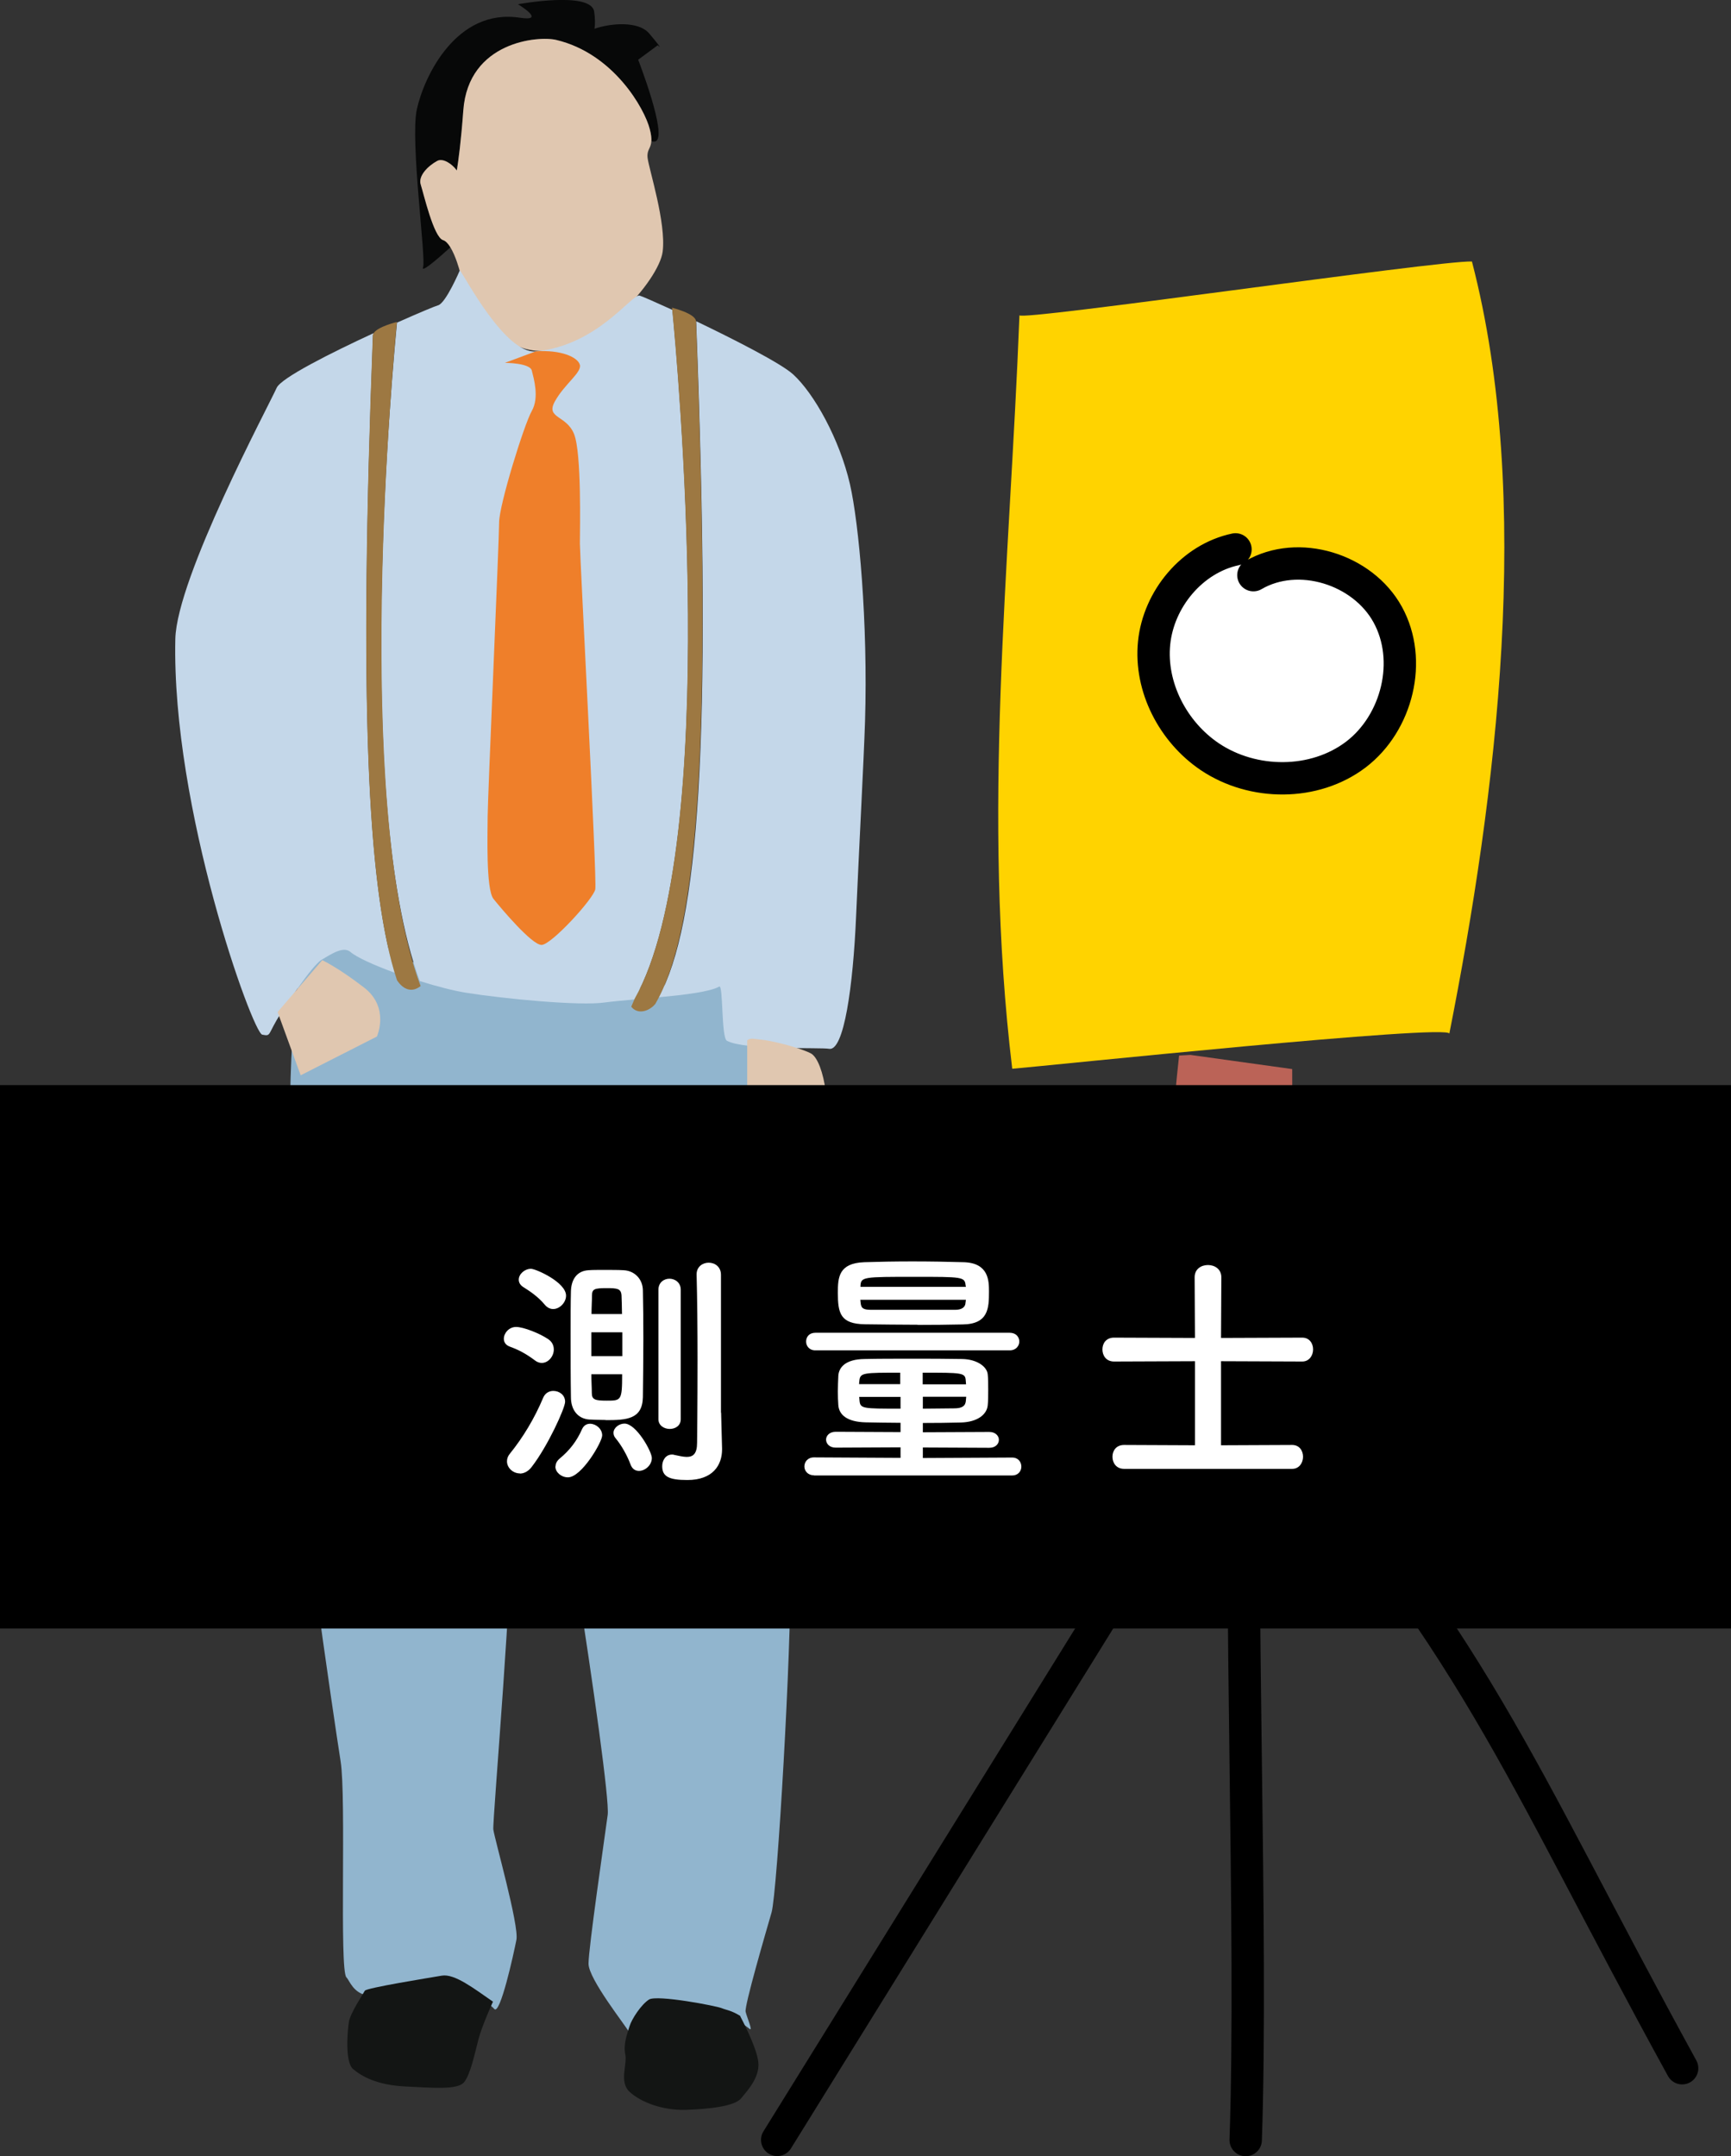
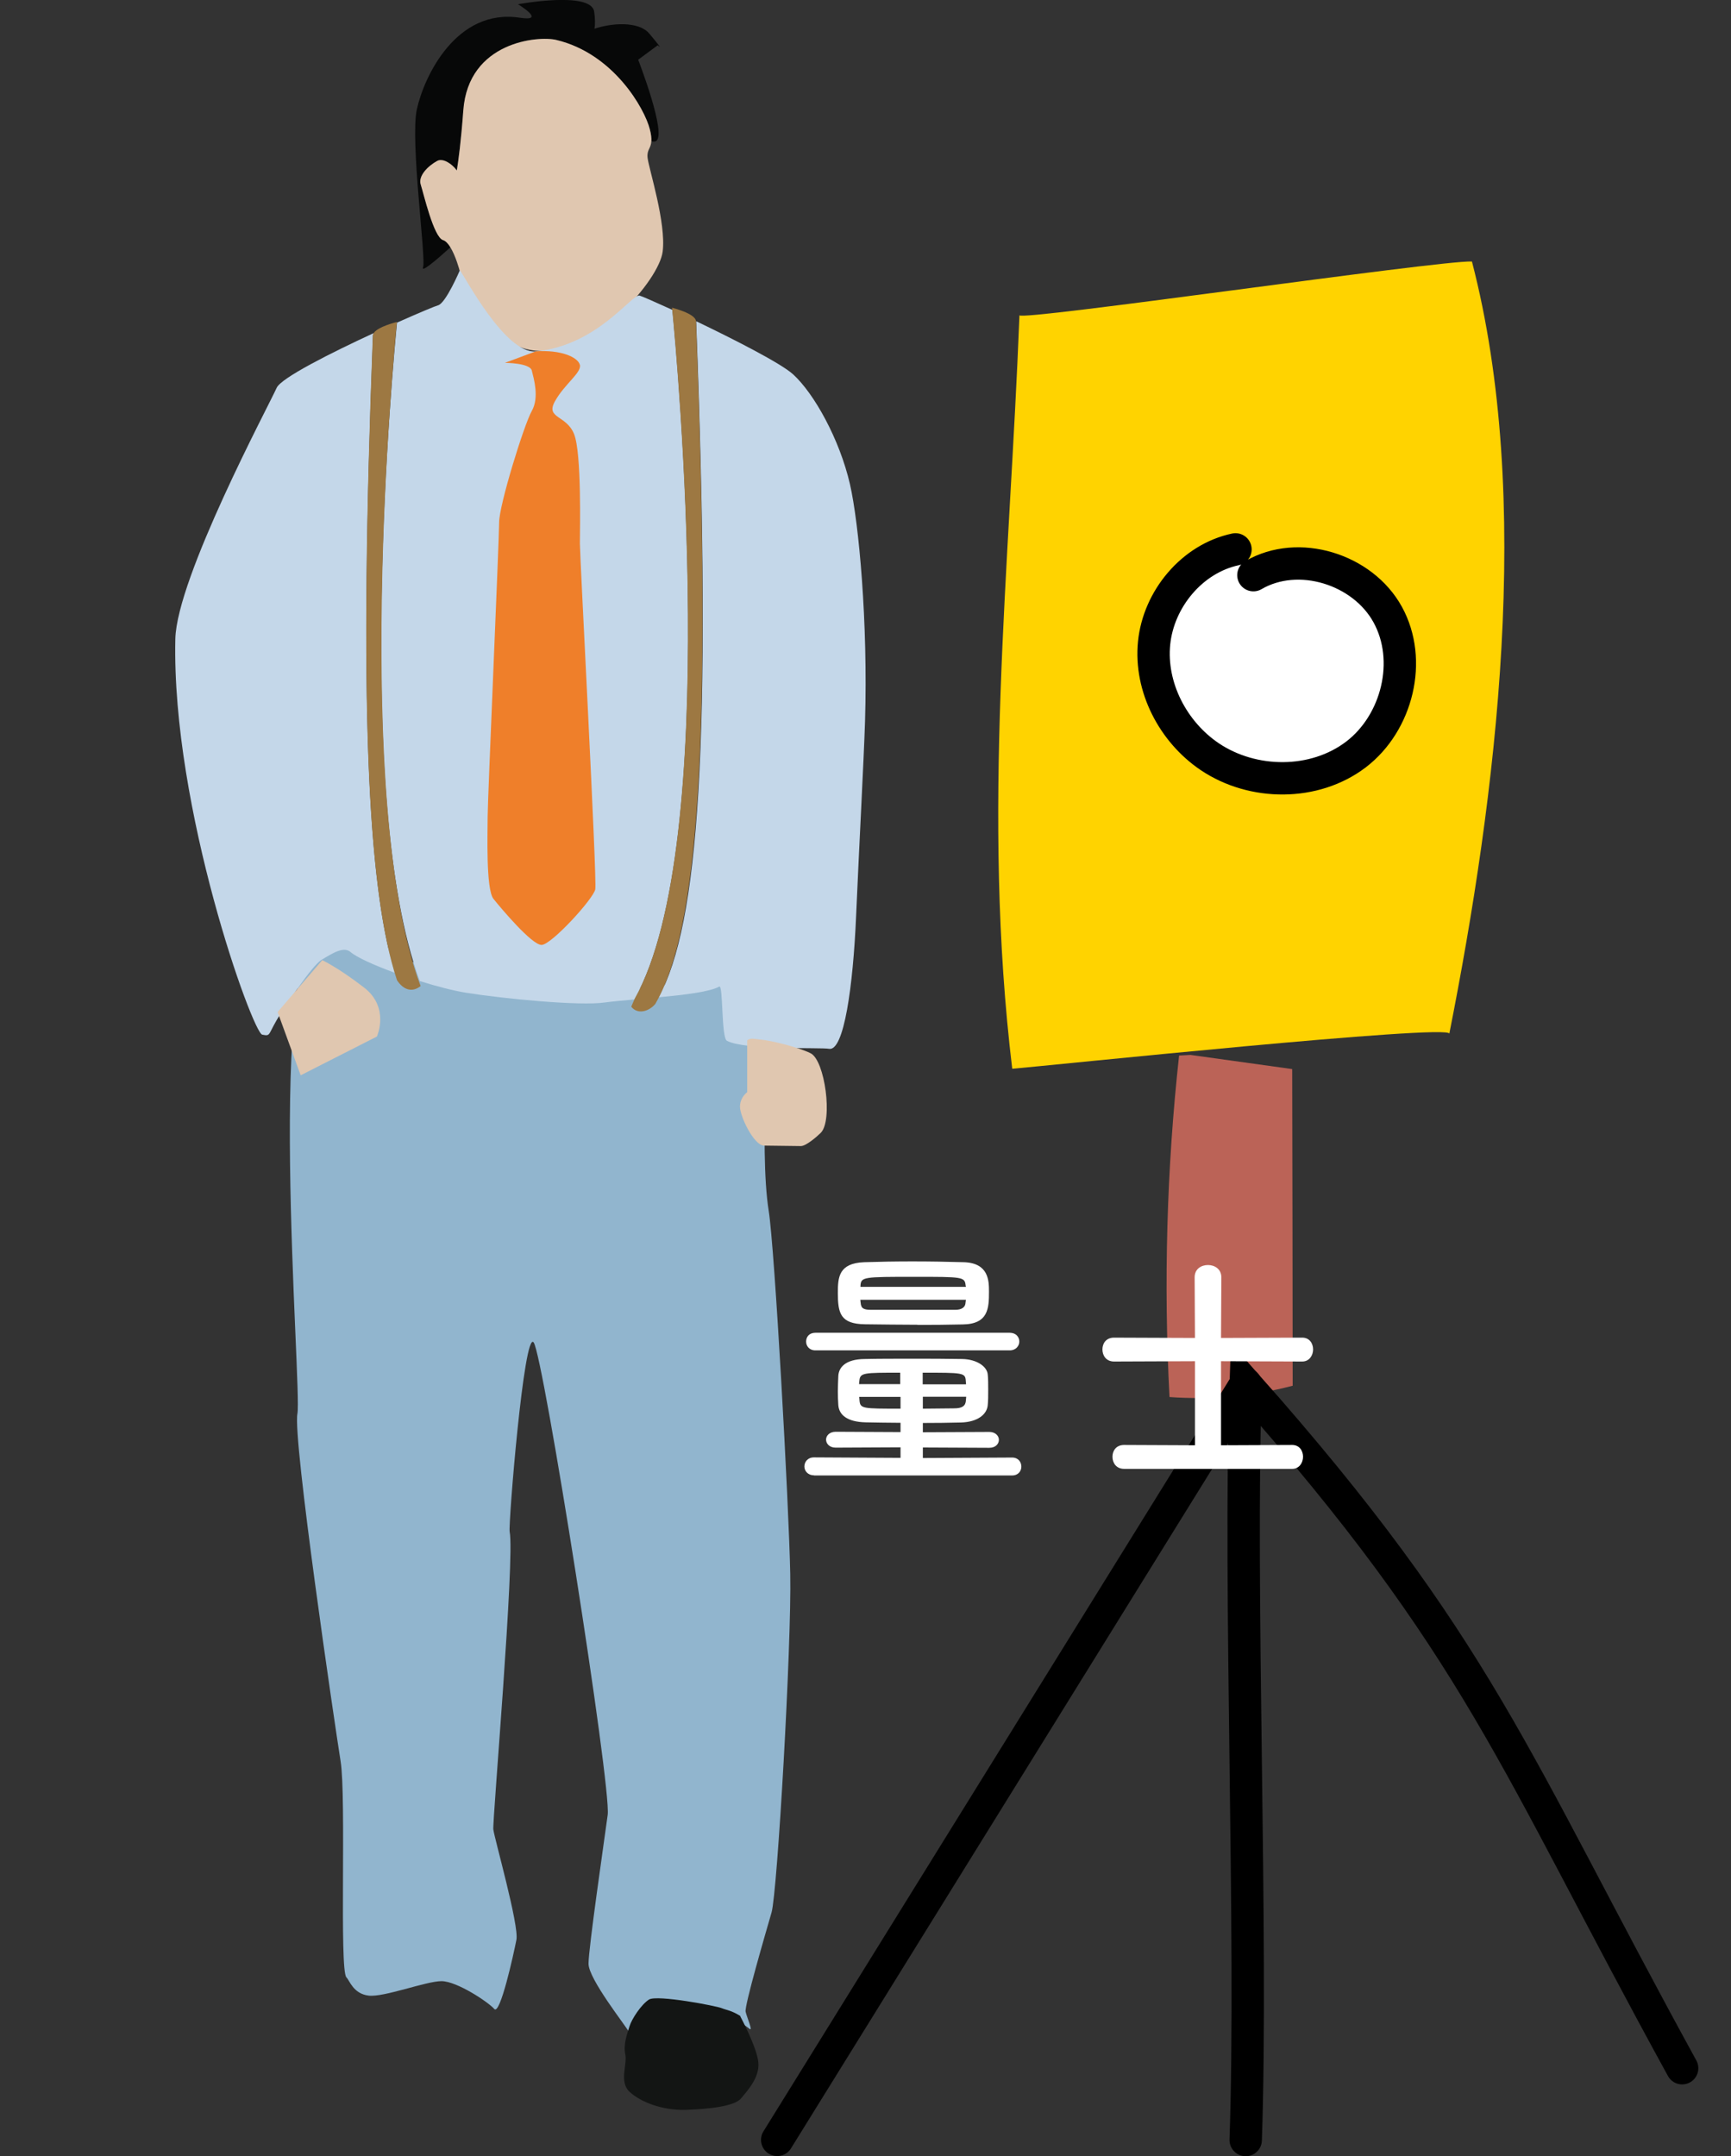
<svg xmlns="http://www.w3.org/2000/svg" id="_レイヤー_2" viewBox="0 0 110.18 137.21">
  <rect x="0" y="0" width="110.18" height="137.21" fill="#333333" stroke="none" />
  <defs>
    <style>.cls-1{fill:#bb6357;}.cls-1,.cls-2,.cls-3,.cls-4,.cls-5,.cls-6,.cls-7,.cls-8,.cls-9,.cls-10,.cls-11{stroke-width:0px;}.cls-2{fill:#ffd300;}.cls-12{fill:none;}.cls-12,.cls-13{stroke:#000;stroke-linecap:round;stroke-miterlimit:10;stroke-width:2.06px;}.cls-3{fill:#000;}.cls-4{fill:#c4d7e9;}.cls-5{fill:#070808;}.cls-6{fill:#9d7842;}.cls-7{fill:#ef7f2a;}.cls-13,.cls-8{fill:#fff;}.cls-9{fill:#e0c7b0;}.cls-10{fill:#131514;}.cls-11{fill:#91b5ce;}</style>
  </defs>
  <g id="_メインビジュアル">
    <path class="cls-2" d="M92.25,65.78c3-15.15,5.37-34.04,1.44-49.14-2.12-.08-28.82,3.82-28.8,3.42-.63,16.22-2.42,31.69-.46,47.95,2.07-.17,27.95-2.88,27.82-2.23Z" />
    <path class="cls-1" d="M75.05,67.17c-.79,7.21-.99,14.48-.61,21.73,2.63.19,5.29-.05,7.84-.72,0-6.72-.02-13.44-.03-20.15-2.16-.3-4.31-.6-6.47-.9" />
    <path class="cls-12" d="M79.29,88.07c-9.94,16.03-19.88,32.07-29.82,48.1" />
    <path class="cls-12" d="M79.29,136.18c.45-13.06-.45-35.04,0-48.1,14.89,16.8,16.98,23.85,27.78,43.53" />
    <path class="cls-13" d="M78.64,34.96c-2.76.58-4.9,3.16-5.18,5.96-.28,2.8,1.2,5.65,3.54,7.23,2.75,1.85,6.67,1.87,9.31-.14,2.63-2.01,3.62-5.99,2.02-8.9-1.59-2.9-5.69-4.18-8.55-2.51" />
    <g id="big">
      <path class="cls-5" d="M41.88,2.87l-1.26.93s1.86,4.78,1.13,5.18c-.07.04-.17.04-.29,0,.01-.18-.01-.42-.1-.76-.32-1.28-2.29-4.81-5.96-5.68-1.12-.27-5.59.09-5.91,4.49-.15,2.03-.31,3.18-.41,3.8-.29-.4-.87-.79-1.24-.6-.6.32-1.24.96-1.05,1.51.18.55.82,3.35,1.42,3.53.16.05.31.22.45.43,0,.01,0,.03,0,.04,0,0-1.93,1.79-1.73,1.26.2-.53-.83-8.05-.4-10.03.46-2.12,2.53-6.47,6.57-5.84,1.73.26-.13-.86-.13-.86,0,0,4.65-.86,4.85.47.06.42.07.79.02,1.09,1.01-.35,2.8-.52,3.49.31,1.06,1.26.53.73.53.73Z" />
      <path class="cls-11" d="M20.69,59.18c1.1-.06,4.43,1.32,4.95,1.65,1.01.64,3.02,1.83,4.95,2.02s4.58.64,6.6.46c2.02-.18,8.71-1.1,8.71-1.1,0,0,3.12,1.01,3.12,1.47s-.73,9.35-.09,13.38c.38,2.38,1.28,18.61,1.37,23.1.09,4.49-.82,20.26-1.19,21.54-.37,1.28-1.74,5.96-1.65,6.32.09.37.46,1.22.27,1.1s-1.16-.98-2.08-1.1c-.92-.12-3.79-.79-4.46-.37s-.98,2.02-1.16,1.65-2.57-3.36-2.57-4.34.98-7.7,1.22-9.47c.24-1.77-4.09-29.21-4.71-30.06-.61-.86-1.62,11.55-1.53,12.04.34,1.68-1.1,18.39-1.04,18.94s1.65,6.11,1.47,7.03c-.18.92-1.04,4.83-1.41,4.4-.37-.43-2.38-1.77-3.36-1.77s-3.67,1.04-4.64.92c-.98-.12-1.21-.97-1.41-1.16-.46-.46,0-11.43-.37-13.75s-3.06-20.53-2.75-22.12c.31-1.59-2.14-30.55,1.74-30.77Z" />
-       <path class="cls-10" d="M31.37,127.37c-1.19-.82-2.43-1.79-3.25-1.65-.82.14-4.81.78-4.9.96-.09.18-.92,1.42-1.01,1.97-.09.55-.27,2.57.27,3.02.55.46,1.51,1.01,3.3,1.1,1.79.09,3.35.23,3.76-.27.41-.5.69-1.88.92-2.75.23-.87.92-2.38.92-2.38Z" />
      <path class="cls-10" d="M47.13,128.29c-.6-.37-.87-.37-1.19-.5-.32-.14-4.12-.87-4.63-.55-.5.32-1.1,1.24-1.24,1.7-.14.46-.41,1.15-.27,1.79.14.64-.41,1.74.27,2.38.69.64,2.06,1.19,3.57,1.15,1.51-.05,3.12-.23,3.53-.73.41-.5,1.19-1.33,1.1-2.29-.09-.96-1.15-2.93-1.15-2.93Z" />
      <path class="cls-9" d="M29.08,10.83c.1-.62.26-1.78.41-3.8.32-4.4,4.79-4.76,5.91-4.49,3.67.87,5.64,4.4,5.96,5.68.09.34.11.58.1.76-.03.49-.3.54-.24,1.07.09.73,1.19,4.13.96,5.96-.23,1.83-4.28,6.51-7.9,6.32-3.62-.18-5.03-5.13-5.03-5.13,0,0-.24-.92-.6-1.49-.14-.22-.29-.38-.45-.43-.6-.18-1.24-2.98-1.42-3.53-.18-.55.46-1.19,1.05-1.51.37-.2.95.2,1.24.6h0Z" />
      <path class="cls-4" d="M25.12,61.9c-1.31-.48-2.42-.98-2.81-1.32-.44-.37-1.13.07-1.83.49-.67.4-2.46,3.2-2.57,3.36-.92,1.41-.61,1.53-1.22,1.41-.61-.12-5.77-14.39-5.53-25.18.09-3.91,5.96-14.88,6.45-15.98.28-.63,3.44-2.22,6.19-3.49-.04.05-.05.1-.06.16-.88,23.15-.36,34.76,1.39,40.55Z" />
      <path class="cls-4" d="M40.4,63.58s0,.02-.01.02c-.77.07-1.44.13-1.88.19-1.59.24-6.48-.24-8.8-.61-.83-.13-1.91-.41-2.99-.75-4.35-11.72-1.65-39.88-1.45-41.9,1.39-.62,2.45-1.06,2.61-1.1.49-.12,1.39-2.23,1.39-2.23.29.34,2.89,5.35,4.84,5.16,3.91-.37,6.11-3.67,6.6-3.55.15.04.97.4,2.09.91.29,2.98,3.17,33.97-2.4,43.84Z" />
      <path class="cls-4" d="M55.06,45.91c-.08,2.52-.38,8.03-.57,12.42-.19,4.41-.77,8.59-1.72,8.41-.53-.1-5.38.1-6.5-.51-.37-.2-.23-3.6-.49-3.45-.57.33-2.21.53-3.85.68,2.52-4.65,3.41-15.93,2.38-43.02,2.46,1.18,5.4,2.68,6.17,3.38,1.34,1.22,2.96,4.13,3.62,6.99.57,2.49,1.15,8.79.96,15.1Z" />
      <path class="cls-7" d="M34.1,22.36l-1.96.73s1.59,0,1.71.49.49,1.71,0,2.57c-.49.86-2.08,5.99-2.08,7.09s-.73,17.6-.73,18.7-.12,4.64.37,5.26c.49.61,2.44,2.93,3.06,2.93s3.3-2.93,3.42-3.54c.12-.61-.98-21.14-.98-22s.12-5.74-.37-6.97c-.49-1.22-1.83-.98-1.22-2.08.61-1.1,1.71-1.83,1.59-2.32-.12-.49-1.22-.98-2.81-.86Z" />
      <path class="cls-9" d="M19.13,68.43l4.86-2.47s.84-1.84-.82-3.12c-1.66-1.28-2.66-1.74-2.66-1.74l-2.84,3.3,1.47,4.03Z" />
      <path class="cls-9" d="M48.62,72.9l2.35.03c.33.01,1.05-.62,1.28-.85.77-.79.26-4.62-.66-5.06-.82-.4-2.56-.82-3.21-.87-.29-.02-.6-.13-.82.05v3.3c-.28.22-.45.55-.46.9h0c-.01.64.89,2.48,1.52,2.5Z" />
      <path class="cls-6" d="M41.74,63.85c-.4.51-1.15.74-1.56.21,0,0,.21-.48.21-.49,5.57-9.87,2.69-40.86,2.4-43.84,0-.06-.01-.11-.02-.15,0,0,1.51.37,1.53.86h0c1.03,27.09.12,38.74-2.57,43.41Z" />
      <path class="cls-6" d="M26.77,62.75c-.52.41-1.07.27-1.5-.37-1.92-5.8-2.42-17.88-1.54-41.03,0-.05.02-.11.06-.16.27-.41,1.47-.7,1.47-.7,0,.01,0,.02,0,.03-.2,2.02-2.85,30.5,1.51,42.22Z" />
    </g>
-     <rect class="cls-3" y="69.05" width="110.18" height="34.58" />
-     <path class="cls-8" d="M34.05,86.57c-.56-.42-1.01-.66-1.58-.87-.29-.1-.4-.3-.4-.51,0-.35.32-.75.78-.75s1.49.4,2.05.78c.26.18.35.42.35.66,0,.42-.34.85-.77.85-.13,0-.29-.05-.43-.16ZM33.09,93.76c-.43,0-.82-.35-.82-.77,0-.16.05-.32.18-.48.82-1.01,1.57-2.24,2.13-3.58.13-.29.38-.42.64-.42.38,0,.75.26.75.69,0,.4-1.1,2.82-2.13,4.15-.22.29-.5.42-.75.42ZM34.68,83.03c-.45-.54-.98-.88-1.36-1.12-.21-.13-.3-.3-.3-.48,0-.35.37-.69.78-.69.3,0,2.23.85,2.23,1.71,0,.43-.4.85-.82.85-.18,0-.37-.08-.53-.27ZM35.36,93.32c0-.18.08-.35.27-.51.64-.53,1.09-1.12,1.42-1.87.11-.24.3-.34.51-.34.37,0,.77.32.77.74s-1.31,2.67-2.18,2.67c-.42,0-.8-.32-.8-.69ZM38.55,90.36c-.4,0-.78-.02-1.06-.03-.72-.06-1.15-.62-1.15-1.42-.02-1.1-.02-2.61-.02-4.02,0-1.02,0-2,.02-2.72.02-.75.38-1.3,1.12-1.34.24-.02.58-.02.93-.02.5,0,1.01,0,1.3.02.7.03,1.22.56,1.23,1.28.02.88.03,1.98.03,3.09,0,1.34-.02,2.71-.03,3.71-.03,1.41-1.04,1.46-2.37,1.46ZM39.59,83.61c0-.43-.02-.85-.03-1.18-.03-.43-.27-.46-.94-.46-.78,0-.94.05-.94.48,0,.32-.03.72-.03,1.17h1.95ZM39.61,84.78h-1.97v1.52h1.97v-1.52ZM37.64,87.45c0,.45.03.86.03,1.2,0,.42.22.48.94.48.93,0,.99,0,.99-1.68h-1.97ZM40.13,93.18c-.22-.59-.59-1.23-.94-1.65-.1-.11-.14-.24-.14-.35,0-.32.35-.59.7-.59.75,0,1.74,1.78,1.74,2.19,0,.46-.43.82-.82.82-.22,0-.43-.11-.54-.42ZM41.91,82.07c0-.46.35-.7.7-.7s.72.24.72.7v8.24c0,.42-.35.62-.7.62s-.72-.21-.72-.62v-8.24ZM45.9,89.9c0,.26.05,1.71.06,2.27v.06c0,1.01-.59,1.95-2.21,1.95-1.17,0-1.6-.22-1.6-.88,0-.37.22-.74.62-.74.05,0,.1,0,.14.02.29.06.58.13.8.13.4,0,.66-.19.66-.9,0,0,.03-2.48.03-5.23,0-1.94-.02-4-.06-5.46v-.03c0-.48.38-.74.77-.74s.78.26.78.77v8.77Z" />
    <path class="cls-8" d="M51.81,93.88c-.4,0-.61-.29-.61-.56,0-.29.21-.58.61-.58l5.51.03v-.67l-4.13.02c-.4,0-.61-.26-.61-.51,0-.24.21-.5.61-.5l4.13.02v-.59c-.78,0-1.55-.02-2.23-.03-1.15-.03-1.68-.46-1.73-1.09-.02-.27-.03-.58-.03-.88,0-.35.02-.71.03-.99.03-.51.42-1.06,1.68-1.07.86-.02,1.9-.02,2.99-.02s2.19,0,3.22.02c.96.02,1.58.5,1.62.98.03.27.03.62.03.98s0,.7-.03.98c-.05.58-.64,1.07-1.7,1.1-.77.02-1.6.03-2.43.03v.59l4.23-.02c.4,0,.61.26.61.5,0,.26-.21.51-.61.51l-4.23-.02v.67l5.68-.03c.4,0,.59.29.59.58,0,.27-.19.56-.59.56h-12.61ZM51.9,85.93c-.4,0-.59-.29-.59-.56,0-.29.19-.56.59-.56h12.37c.4,0,.61.27.61.56,0,.27-.21.56-.61.56h-12.37ZM58.42,84.3c-1.17,0-2.32-.02-3.36-.03-1.57-.02-1.73-.7-1.73-2,0-.98.05-1.89,1.68-1.95.86-.03,1.95-.05,3.07-.05s2.27.02,3.27.05c1.58.05,1.6,1.18,1.6,1.86,0,1.06-.03,2.08-1.68,2.1-.91.02-1.87.03-2.85.03ZM57.31,87.35c-2.35,0-2.56,0-2.61.51,0,.06-.02.14-.02.22h2.62v-.74ZM57.31,88.89h-2.62c0,.08.02.16.02.24.05.51.19.51,2.61.51v-.75ZM61.48,82.71h-6.72c0,.06.02.13.02.19.03.37.19.45.7.45h5.31c.4,0,.66-.14.67-.48l.02-.16ZM61.46,81.78c-.05-.53-.24-.53-3.22-.53-3.3,0-3.44,0-3.47.58v.06h6.71l-.02-.11ZM61.49,88.09c0-.08-.02-.16-.02-.24-.03-.5-.21-.5-2.74-.5v.74h2.75ZM58.74,88.89v.75c.69,0,1.38-.02,2-.02.51,0,.72-.16.74-.5,0-.08.02-.16.02-.24h-2.75Z" />
    <path class="cls-8" d="M71.55,93.47c-.5,0-.74-.38-.74-.77s.24-.75.74-.75l4.51.02v-5.35l-5.15.02c-.5,0-.74-.38-.74-.77s.24-.75.74-.75l5.15.02-.02-3.86c0-.53.42-.78.85-.78s.85.26.85.78l-.02,3.86,5.17-.02c.46,0,.69.37.69.75s-.24.77-.69.77l-5.17-.02v5.35l4.53-.02c.46,0,.69.37.69.75s-.24.77-.69.77h-10.71Z" />
  </g>
</svg>